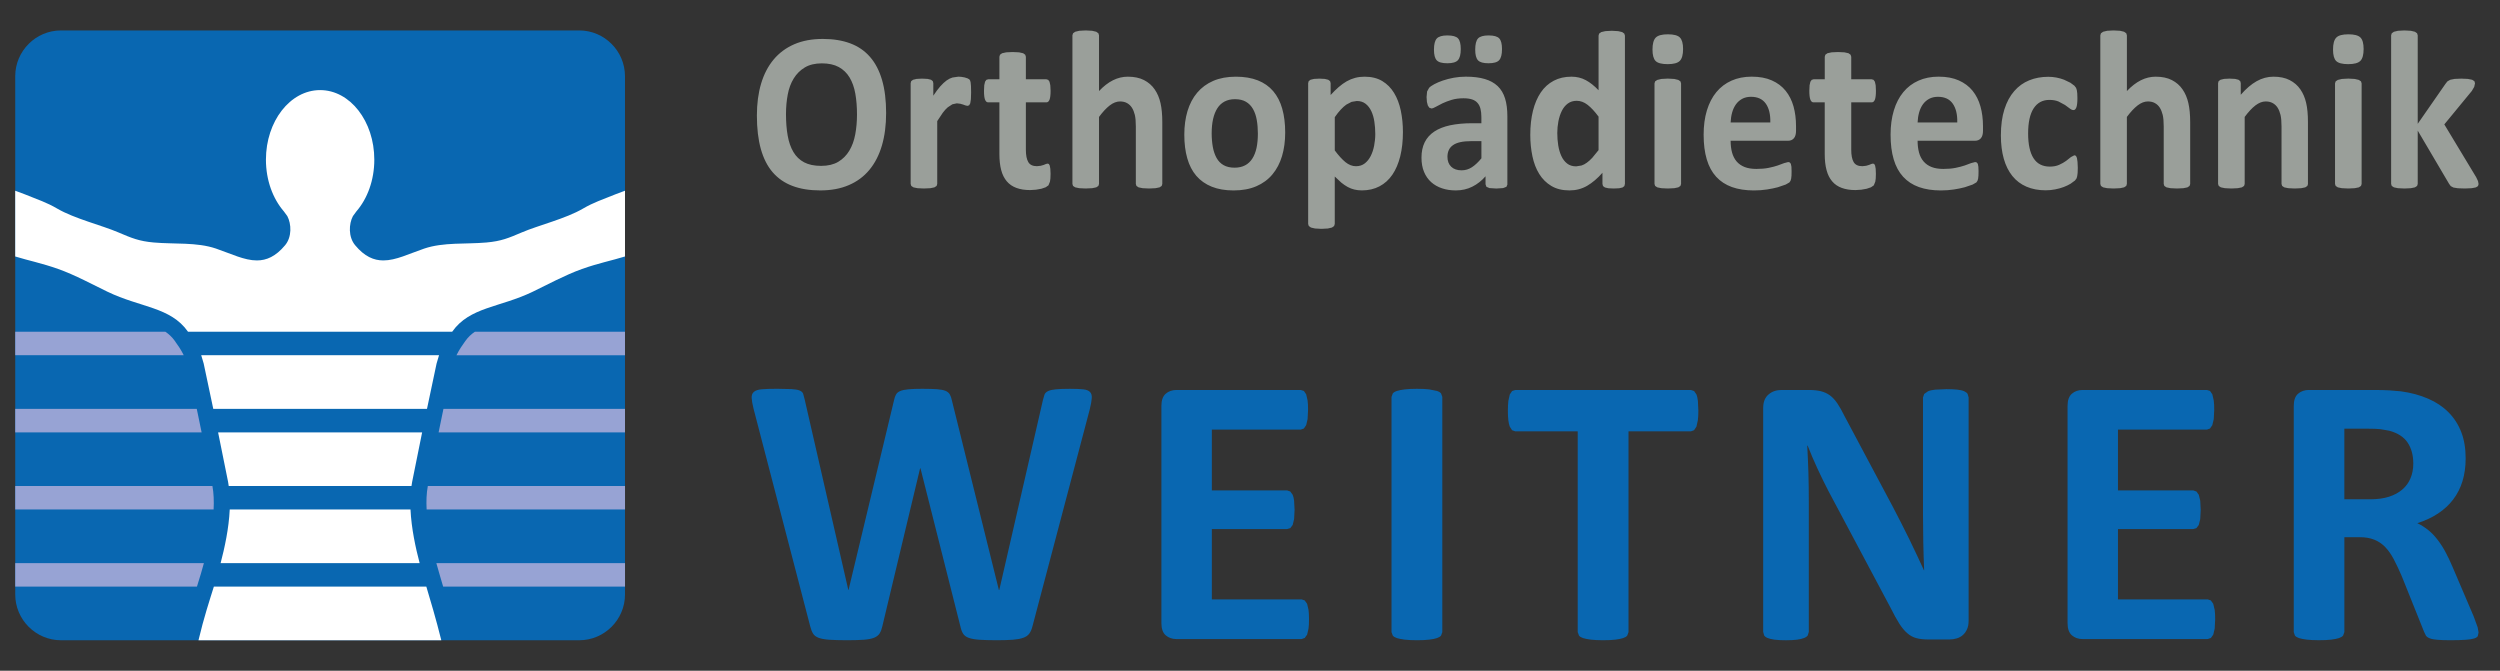
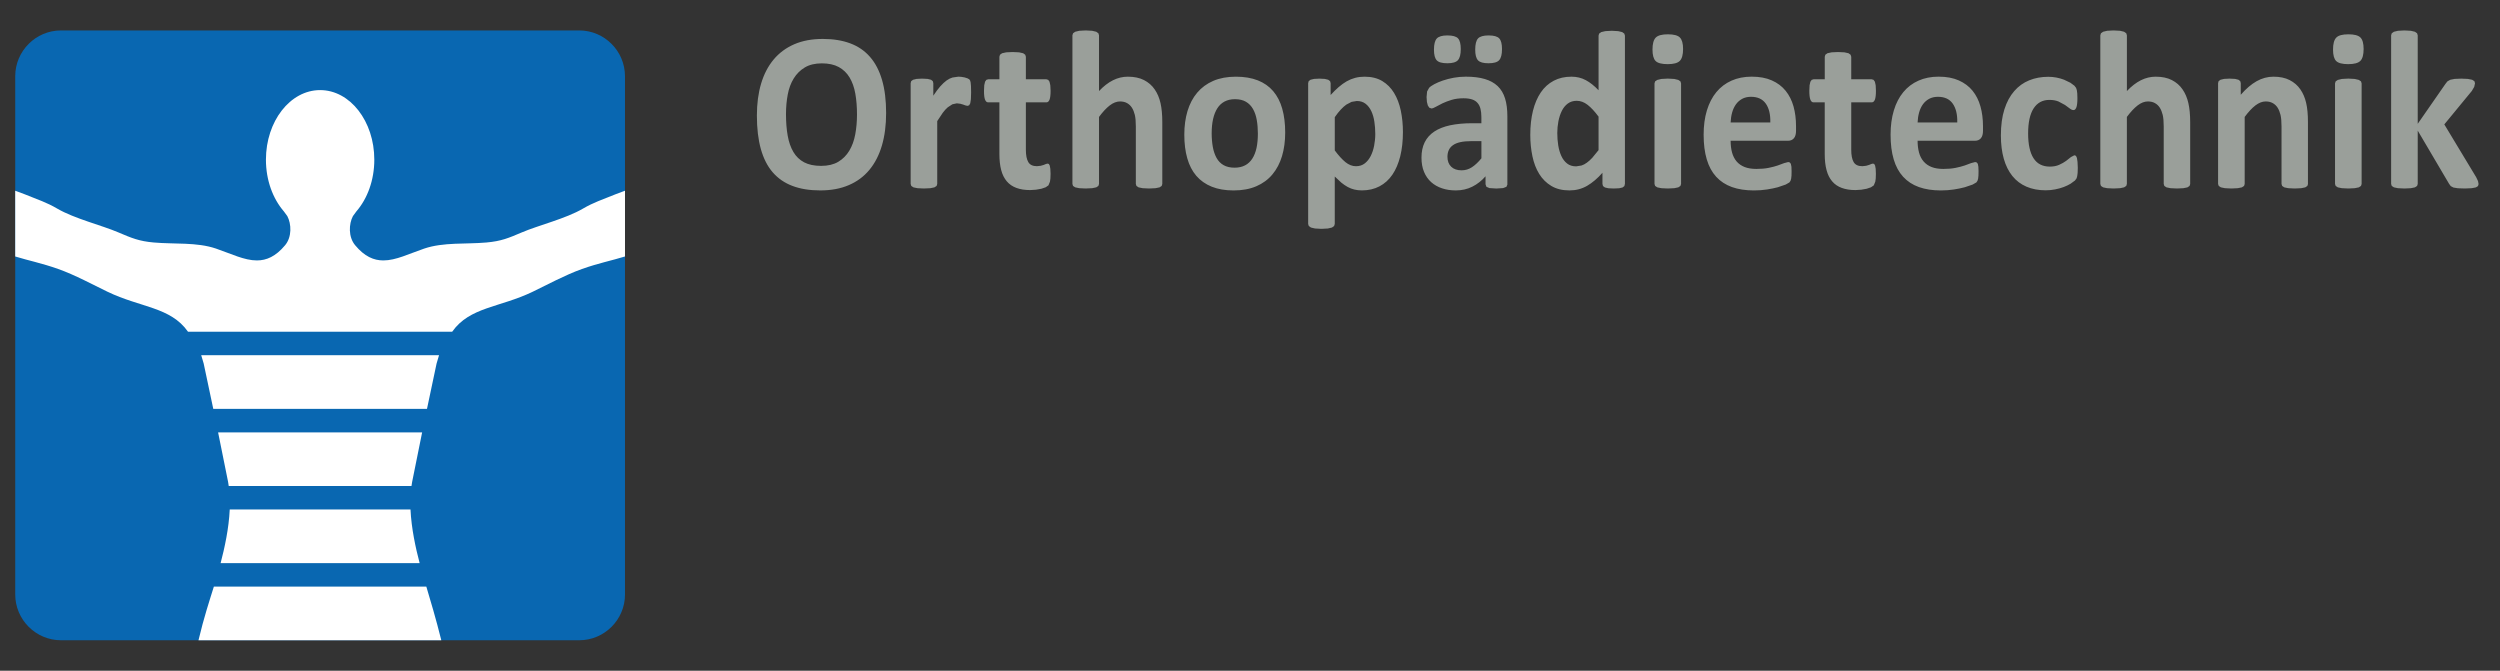
<svg xmlns="http://www.w3.org/2000/svg" viewBox="0 0 116.22 31.18" enable-background="new 0 0 116.22 31.18">
  <rect x="0" y="0" width="116.22" height="31.18" fill="#333333" stroke="none" />
  <path fill="#0967B1" d="M29.055 27.637c0 1.17-.957 2.127-2.126 2.127h-24.095c-1.169 0-2.126-.957-2.126-2.127v-24.095c0-1.17.957-2.127 2.126-2.127h24.094c1.169 0 2.126.957 2.126 2.127v24.095z" />
  <g fill="#97A3D4">
-     <path d="M20.571 27.168l.03.102h8.455v-1.092h-8.771l.142.498.144.492zM9.479 26.178h-8.771v1.092h8.448l.182-.594.141-.498zM8.125 15.846c-.123-.174-.268-.309-.437-.424h-6.98v1.092h7.833c-.13-.268-.283-.48-.375-.607l-.041-.061zM21.638 15.846l-.043.061c-.091.127-.244.34-.374.607h7.834v-1.092h-6.98c-.169.116-.314.25-.437.424zM9.875 22.592h-9.167v1.092h9.222c.02-.379.007-.752-.055-1.092zM19.833 23.684h9.223v-1.092h-9.167c-.063.34-.076.711-.056 1.092zM29.055 20.1v-1.094h-8.44l-.225 1.094h8.665zM.708 19.006v1.094h8.665l-.226-1.094h-8.439z" />
-   </g>
+     </g>
  <g fill="#fff">
    <path d="M19.508 26.178c-.185-.701-.383-1.607-.425-2.494h-8.403c-.041.887-.24 1.793-.424 2.494h9.252zM9.354 16.514l.115.387c.115.525.276 1.292.445 2.105h9.936c.168-.812.33-1.58.445-2.105l.115-.387h-11.056zM10.139 20.1c.186.906.359 1.764.465 2.305l.029.188h8.496l.03-.188c.106-.541.279-1.398.465-2.305h-9.485zM28.61 9.033c-.642.262-1.004.371-1.511.666-.798.467-2.059.771-2.843 1.106-.614.262-.956.407-1.643.468-.95.085-1.996-.021-2.892.283-.7.238-1.313.551-1.899.551-.445 0-.874-.18-1.312-.707-.322-.385-.295-.991-.103-1.354l.16-.218c.513-.592.834-1.45.834-2.405 0-1.787-1.127-3.235-2.519-3.235-1.392 0-2.519 1.448-2.519 3.235 0 .955.322 1.813.834 2.405l.16.218c.192.363.219.969-.103 1.354-.439.527-.868.707-1.312.707-.586 0-1.2-.312-1.9-.551-.896-.305-1.942-.198-2.892-.283-.687-.061-1.029-.206-1.643-.468-.784-.336-2.045-.64-2.843-1.106-.507-.295-.869-.405-1.511-.666l-.445-.167v3.057c.603.188 1.232.309 2.002.583.773.274 1.636.742 2.285 1.055 1.538.742 2.93.705 3.741 1.854l.005.008h12.279l.006-.008c.812-1.149 2.204-1.112 3.742-1.854.648-.312 1.512-.78 2.285-1.055.77-.274 1.399-.395 2.002-.583v-3.057l-.445.167zM9.942 27.27c-.205.66-.461 1.424-.715 2.494h11.288c-.248-1-.504-1.85-.696-2.494h-9.877z" />
  </g>
  <g fill="#9A9F9A">
    <path d="M41.194 5.252c0 .563-.065 1.068-.196 1.513-.131.445-.325.822-.583 1.133s-.578.547-.959.709c-.381.164-.821.245-1.322.245-.494 0-.924-.069-1.292-.208-.368-.138-.674-.35-.92-.633-.245-.284-.429-.645-.552-1.083-.122-.438-.184-.956-.184-1.556 0-.55.065-1.045.196-1.484s.325-.813.583-1.121c.258-.309.578-.545.959-.71.381-.165.823-.247 1.327-.247.48 0 .905.068 1.273.205.368.137.675.347.922.631.247.283.433.642.559 1.074s.189.944.189 1.532zm-1.354.074c0-.357-.026-.682-.078-.975s-.142-.543-.268-.752c-.126-.208-.293-.369-.502-.483-.209-.113-.471-.171-.785-.171-.317 0-.582.064-.795.192-.212.128-.384.299-.515.513-.131.213-.224.463-.277.748-.054.286-.081.588-.081.906 0 .372.026.705.079 1.002.052.296.141.549.265.759.124.21.291.371.5.481.209.11.473.165.79.165.317 0 .582-.063.794-.188.213-.127.384-.299.515-.516s.223-.471.277-.76c.054-.289.081-.595.081-.921zM45.145 4.301l-.01.31-.029.189-.051.095-.081.026-.088-.019-.11-.04-.135-.039-.162-.019-.206.045-.214.14c-.073.062-.15.146-.23.252l-.259.389v2.922l-.029.092-.101.066-.189.039-.299.014-.299-.014-.188-.039-.101-.066-.029-.092v-4.687l.024-.092.088-.065.164-.04.252-.013.26.013.16.04.081.065.024.092v.584c.115-.176.223-.32.324-.435.102-.113.198-.204.29-.271s.183-.112.275-.139l.274-.04.137.008.152.026.137.043.086.049.039.059.022.086.015.166.006.3zM48.838 8.089c0 .154-.009.273-.027.355l-.071.173-.13.09-.201.068-.25.044-.272.017c-.245 0-.458-.034-.638-.101s-.329-.168-.446-.307-.205-.312-.26-.523c-.055-.21-.083-.459-.083-.746v-2.401h-.525c-.062 0-.11-.041-.142-.124-.033-.082-.049-.219-.049-.412l.012-.258.037-.165.061-.087.086-.026h.52v-1.046l.027-.095.098-.07.191-.042.297-.014.301.014.189.042.098.07.029.095v1.046h.952l.086.026.061.087.037.165.013.258c0 .193-.017.33-.049.412-.033.083-.08.124-.142.124h-.958v2.202c0 .256.038.447.113.575s.209.191.402.191l.177-.019.14-.041.103-.043.076-.018.057.018.042.074.027.149.011.243zM54.033 8.552l-.029.092-.098.066-.189.039-.296.014-.302-.014-.189-.039-.098-.066-.029-.092v-2.675c0-.228-.016-.406-.047-.536-.031-.129-.076-.24-.135-.334-.059-.092-.135-.164-.228-.215s-.202-.076-.326-.076c-.157 0-.315.062-.476.184-.16.123-.327.302-.5.536v3.116l-.029.092-.101.066-.189.039-.299.014-.299-.014-.189-.039-.101-.066-.029-.092v-6.91l.029-.095.101-.071.189-.045.299-.016.299.016.189.045.101.071.029.095v2.591c.213-.225.429-.392.65-.502s.451-.166.689-.166c.298 0 .549.053.753.158.204.104.37.249.495.431.127.183.217.395.272.639.056.243.083.539.083.885v2.874zM59.746 6.162c0 .399-.049.764-.147 1.093s-.247.613-.446.852-.449.422-.75.552c-.301.129-.652.194-1.055.194-.39 0-.729-.058-1.016-.174-.287-.115-.526-.283-.717-.504-.189-.221-.33-.492-.421-.815-.092-.321-.138-.689-.138-1.104 0-.398.05-.764.149-1.096.101-.33.249-.614.449-.851.199-.236.448-.42.748-.55.3-.129.649-.194 1.052-.194.393 0 .732.058 1.021.171.288.114.525.281.714.502.188.221.328.492.419.814.092.323.138.693.138 1.11zm-1.27.052c0-.231-.017-.444-.052-.639-.034-.195-.092-.363-.174-.507-.082-.144-.19-.256-.326-.336s-.307-.121-.513-.121c-.183 0-.343.036-.48.107-.138.072-.251.178-.339.315-.088.139-.154.306-.198.5s-.066.416-.066.664c0 .231.019.444.054.639.036.194.094.364.174.507.08.145.189.256.326.334.138.079.309.118.511.118.187 0 .349-.036.485-.107.138-.071.25-.176.338-.312.089-.137.154-.303.197-.497.041-.195.063-.417.063-.665zM65.219 6.14c0 .417-.042.793-.125 1.127-.084.335-.205.619-.365.854-.16.234-.36.415-.599.541-.239.126-.512.189-.819.189-.127 0-.244-.014-.351-.04-.106-.025-.21-.066-.31-.12-.1-.055-.198-.122-.296-.202l-.304-.284v2.207l-.03.095-.101.071-.188.044-.3.016-.299-.016-.188-.044-.101-.071-.029-.095v-6.547l.024-.092.085-.065.162-.04.253-.013.248.013.161.04.086.065.025.092v.552c.127-.14.252-.264.375-.37.123-.107.248-.196.375-.269.127-.071.26-.125.395-.16.136-.035.281-.053.434-.053.321 0 .594.067.82.202.225.136.409.32.551.555.143.235.246.508.312.82.066.312.099.645.099.998zm-1.285.095c0-.2-.014-.392-.042-.575-.027-.185-.075-.348-.142-.492-.067-.143-.156-.258-.266-.344s-.246-.129-.409-.129l-.243.04-.244.128c-.084.06-.17.137-.258.231s-.182.212-.279.353v1.545c.173.234.338.416.494.544.158.128.321.191.491.191.16 0 .297-.044.409-.131.113-.088.205-.202.277-.345.072-.142.125-.302.159-.48s.053-.357.053-.536zM70.08 8.568l-.049.116-.154.06-.312.02-.321-.02-.143-.06-.041-.116v-.373c-.18.207-.385.368-.615.483-.231.116-.487.174-.768.174-.232 0-.446-.032-.641-.098-.194-.064-.363-.161-.505-.288-.143-.129-.253-.287-.331-.477-.079-.189-.118-.41-.118-.662 0-.273.05-.51.149-.712.1-.201.249-.368.446-.499.198-.131.444-.229.738-.292.294-.062.636-.095 1.025-.095h.427v-.282c0-.147-.014-.276-.042-.387-.027-.11-.073-.202-.138-.275-.063-.074-.148-.128-.254-.163-.107-.035-.238-.053-.396-.053-.206 0-.39.024-.552.073-.162.05-.305.104-.43.163l-.311.163c-.084.049-.151.074-.204.074l-.096-.037-.068-.105-.042-.168-.015-.221.024-.258.094-.17c.045-.051.125-.107.24-.169.114-.062.248-.118.402-.171.153-.053.321-.095.502-.129.182-.033.369-.05.562-.05.343 0 .637.036.88.108.243.071.444.182.601.33.157.149.271.342.344.576s.107.514.107.836v3.154zm-2.172-6.285c0 .246-.044.416-.131.513-.086.097-.251.145-.492.145-.246 0-.411-.046-.496-.14-.085-.092-.127-.256-.127-.491 0-.252.044-.426.132-.521.089-.094.252-.142.491-.142.248 0 .414.047.498.14.083.092.125.257.125.496zm.961 4.278h-.471c-.199 0-.37.016-.51.047-.142.031-.256.079-.344.142-.088.063-.153.14-.193.229-.041.09-.062.192-.062.308 0 .196.058.351.174.463s.277.168.483.168c.173 0 .332-.048.478-.142.146-.095.294-.233.444-.416v-.799zm.956-4.278c0 .246-.043.416-.13.513-.086.097-.252.145-.498.145-.242 0-.405-.046-.49-.14-.085-.092-.127-.256-.127-.491 0-.252.043-.426.13-.521.086-.094.251-.142.493-.142.244 0 .41.047.495.14s.127.257.127.496zM75.538 8.552l-.024.098-.083.065-.159.037-.248.011-.255-.011-.159-.037-.089-.065-.026-.098v-.52c-.227.259-.463.46-.709.604-.247.144-.521.216-.822.216-.333 0-.615-.069-.846-.208-.23-.138-.418-.324-.564-.56-.145-.234-.25-.509-.315-.822s-.099-.644-.099-.99c0-.417.042-.792.125-1.125.084-.333.205-.616.365-.852.16-.234.36-.415.599-.541.239-.126.514-.189.824-.189.245 0 .468.054.667.161.199.106.397.264.594.47v-2.538l.026-.095.099-.071.188-.044.3-.017.299.017.187.044.098.071.029.095v6.894zm-1.226-3.132c-.176-.238-.345-.42-.507-.546s-.331-.188-.508-.188c-.16 0-.299.043-.414.128-.116.087-.21.201-.279.345-.071.144-.123.304-.157.48-.034.178-.052.358-.052.544 0 .196.015.388.044.573s.078.352.145.496c.067.146.156.262.268.35s.252.132.422.132l.247-.04c.08-.025.162-.068.246-.129.083-.059.169-.137.258-.233l.289-.354v-1.558zM78.243 2.278c0 .267-.051.45-.152.552s-.289.152-.563.152c-.278 0-.466-.049-.562-.147-.096-.098-.145-.274-.145-.53 0-.267.05-.451.149-.555.101-.104.289-.155.567-.155.274 0 .461.05.559.15.097.099.147.277.147.533zm-.094 6.274l-.029.092-.1.066-.188.039-.3.014-.299-.014-.188-.039-.101-.066-.029-.092v-4.677l.029-.093.101-.067.188-.045.299-.016.3.016.188.045.101.067.029.093v4.677zM83.494 6.072c0 .161-.033.28-.101.357-.066.077-.159.115-.276.115h-2.664c0 .2.022.381.066.545.045.162.115.301.211.414.097.114.221.201.373.261.151.06.334.089.547.089.216 0 .405-.016.569-.049.163-.034.305-.07.424-.111l.297-.11.191-.05.073.019.049.065.027.135.007.218-.004.196-.016.14-.029.098-.051.076-.175.1-.362.124c-.147.04-.316.074-.506.104s-.393.045-.607.045c-.39 0-.73-.053-1.023-.157-.292-.105-.537-.265-.733-.479-.195-.214-.342-.483-.438-.81-.097-.325-.145-.708-.145-1.146 0-.417.05-.793.151-1.127.102-.335.249-.619.441-.852.193-.233.428-.411.704-.533.276-.123.588-.185.935-.185.366 0 .679.058.939.174.26.115.474.275.64.48.167.205.289.448.368.728.078.281.117.586.117.915v.211zm-1.196-.378c.01-.372-.06-.663-.209-.875-.149-.212-.378-.319-.689-.319-.157 0-.294.032-.41.095-.115.063-.212.148-.289.255s-.136.233-.177.378c-.041.146-.064.301-.071.466h1.845zM87.206 8.089c0 .154-.009.273-.027.355l-.07.173-.131.09-.201.068-.25.044-.271.017c-.246 0-.458-.034-.638-.101-.181-.066-.329-.168-.446-.307-.118-.139-.205-.312-.26-.523-.057-.21-.084-.459-.084-.746v-2.401h-.524c-.062 0-.11-.041-.143-.124-.032-.082-.049-.219-.049-.412l.012-.258.037-.165.062-.087.086-.026h.52v-1.046l.027-.095.098-.07.191-.042.297-.014.302.014.188.042.098.07.03.095v1.046h.951l.086.026.062.087.037.165.012.258c0 .193-.017.33-.049.412-.033.083-.08.124-.143.124h-.956v2.202c0 .256.037.447.112.575s.209.191.402.191l.177-.019.14-.041.104-.043.075-.018.057.018.042.074.027.149.01.243zM92.186 6.072c0 .161-.034.28-.101.357-.067.077-.159.115-.277.115h-2.663c0 .2.022.381.066.545.044.162.114.301.211.414.097.114.221.201.372.261.152.06.335.089.547.089.217 0 .406-.016.569-.049.163-.034.305-.07.425-.111l.296-.11.191-.05.073.019.05.065.026.135.008.218-.005.196-.015.14-.029.098-.052.076-.174.1-.363.124c-.147.04-.315.074-.505.104s-.393.045-.608.045c-.39 0-.73-.053-1.022-.157-.293-.105-.537-.265-.733-.479s-.343-.483-.439-.81c-.097-.325-.145-.708-.145-1.146 0-.417.051-.793.152-1.127.101-.335.248-.619.441-.852.192-.233.428-.411.704-.533.275-.123.588-.185.934-.185.366 0 .68.058.939.174.26.115.474.275.641.48.166.205.289.448.367.728.079.281.118.586.118.915v.211zm-1.197-.378c.01-.372-.061-.663-.209-.875s-.379-.319-.689-.319c-.156 0-.293.032-.409.095-.116.063-.213.148-.29.255-.076.106-.135.233-.176.378-.041.146-.064.301-.071.466h1.844zM96.592 7.806l-.007.229-.02.155-.03.103-.075.1-.201.147c-.096.058-.203.109-.324.155-.121.045-.253.082-.395.109-.143.028-.289.043-.439.043-.337 0-.635-.057-.895-.169s-.479-.277-.655-.496-.31-.486-.399-.802-.135-.676-.135-1.082c0-.47.055-.875.164-1.217s.262-.625.459-.849c.195-.225.428-.391.696-.499.268-.109.562-.163.883-.163.13 0 .259.012.385.036.126.025.243.059.353.101l.295.142.184.137.076.098.034.102.021.155.007.224c0 .203-.017.346-.049.428-.033.083-.075.124-.128.124-.056 0-.114-.024-.177-.073l-.221-.163-.304-.163c-.118-.049-.259-.074-.422-.074-.32 0-.565.133-.736.397-.17.265-.254.652-.254 1.164 0 .252.021.475.063.667.042.193.105.354.188.483.084.13.188.228.314.292.125.064.271.098.438.098.17 0 .316-.027.438-.082.123-.055.23-.115.322-.182l.23-.181.156-.082.074.026.046.098.027.182.013.282zM101.818 8.552l-.03.092-.098.066-.188.039-.297.014-.302-.014-.188-.039-.099-.066-.029-.092v-2.675c0-.228-.016-.406-.047-.536-.031-.129-.076-.24-.135-.334-.059-.092-.135-.164-.228-.215-.094-.051-.202-.076-.326-.076-.157 0-.315.062-.476.184-.16.123-.327.302-.501.536v3.116l-.029.092-.101.066-.188.039-.3.014-.299-.014-.187-.039-.101-.066-.029-.092v-6.91l.029-.095.101-.071.188-.045.299-.016.3.016.188.045.101.071.029.095v2.591c.213-.225.43-.392.65-.502s.45-.166.688-.166c.298 0 .549.053.753.158.204.104.37.249.495.431.127.183.217.395.272.639.056.243.084.539.084.885v2.874zM107.294 8.552l-.029.092-.098.066-.189.039-.296.014-.302-.014-.189-.039-.098-.066-.029-.092v-2.675c0-.228-.016-.406-.047-.536-.031-.129-.076-.24-.135-.334-.059-.092-.135-.164-.229-.215-.093-.051-.201-.076-.326-.076-.156 0-.315.062-.476.184-.16.123-.327.302-.5.536v3.116l-.029.092-.101.066-.189.039-.299.014-.299-.014-.189-.039-.1-.066-.03-.092v-4.687l.024-.092.089-.065.164-.04.253-.013.26.013.159.04.081.065.024.092v.541c.242-.279.488-.49.738-.631.25-.14.511-.21.782-.21.298 0 .549.053.753.158.204.104.37.247.495.428.126.181.217.392.272.634.056.241.083.532.083.872v2.895zM109.88 2.278c0 .267-.051.45-.151.552-.102.102-.29.152-.564.152-.278 0-.465-.049-.562-.147-.097-.098-.145-.274-.145-.53 0-.267.05-.451.149-.555s.288-.155.566-.155c.274 0 .461.05.56.15.098.099.147.277.147.533zm-.093 6.274l-.029.092-.101.066-.189.039-.299.014-.299-.014-.189-.039-.1-.066-.03-.092v-4.677l.03-.093.1-.067.189-.045.299-.016.299.016.189.045.101.067.029.093v4.677zM115.224 8.558l-.027.092-.098.062-.194.037-.318.014-.326-.011-.206-.034-.125-.066-.079-.109-1.456-2.471v2.48l-.03.092-.1.066-.189.039-.299.014-.3-.014-.188-.039-.101-.066-.029-.092v-6.91l.029-.095.101-.071.188-.045.3-.016.299.016.189.045.1.071.03.095v4.114l1.295-1.865.088-.11.13-.073.201-.04.307-.013.307.013.201.04.105.065.029.098-.037.168-.11.188-1.28 1.556 1.481 2.454.086.182.026.139z" />
  </g>
  <g fill="#0967B1">
-     <path d="M47.999 29.109c-.036.143-.085.258-.148.344-.062.088-.157.152-.282.197-.125.045-.286.074-.483.09-.197.014-.447.023-.751.023-.34 0-.613-.01-.819-.023-.206-.016-.368-.045-.488-.09-.119-.045-.205-.109-.259-.197-.053-.086-.095-.201-.125-.344l-1.853-7.338h-.018l-1.754 7.338c-.03.137-.071.248-.126.336-.053.086-.138.152-.254.201-.117.047-.275.078-.475.094-.2.014-.464.023-.792.023-.346 0-.622-.01-.828-.023-.206-.016-.369-.045-.488-.09-.12-.045-.206-.109-.259-.197-.054-.086-.099-.201-.134-.344l-2.631-10.104c-.054-.215-.083-.383-.089-.506s.028-.217.103-.281c.074-.066.197-.107.367-.121.17-.016.407-.023.712-.023l.667.014c.164.01.288.029.371.062.084.033.141.08.17.143l.072.266 2.032 8.869h.009l2.112-8.807c.023-.113.055-.207.094-.277.039-.072.104-.127.197-.166.093-.039.219-.066.38-.08.161-.016.376-.023.645-.023.286 0 .515.008.685.018.17.014.301.039.394.076.092.039.159.094.201.166.042.072.075.168.099.287l2.183 8.807h.018l2.032-8.842.072-.246c.03-.07.086-.123.17-.162.083-.039.203-.066.358-.08.155-.016.373-.023.653-.023.262 0 .466.008.612.023.146.014.252.055.318.121.066.064.094.162.085.291-.009.127-.04.303-.094.523l-2.661 10.075zM60.853 28.787c0 .172-.007.316-.022.434l-.066.283-.112.154-.147.051h-5.817c-.197 0-.362-.059-.497-.174-.133-.117-.201-.307-.201-.568v-10.096c0-.262.068-.451.201-.568.135-.115.3-.174.497-.174h5.781l.144.045.107.156.066.287c.016.115.022.264.022.441l-.022.426-.066.281-.107.156-.144.051h-4.134v2.826h3.498l.148.051.111.152c.03.068.053.16.067.277l.022.424-.022.43-.067.273-.111.148-.148.043h-3.498v3.268h4.17l.147.049.112.158.066.281c.015.117.022.261.022.435zM67.05 29.387l-.058.16c-.039.049-.104.086-.192.117-.09.029-.209.053-.358.072-.149.018-.34.027-.572.027-.228 0-.416-.01-.568-.027-.152-.02-.273-.043-.363-.072-.089-.031-.153-.068-.191-.117l-.059-.16v-10.936l.059-.162c.038-.047.104-.086.196-.115.093-.031.214-.055.362-.072.149-.018.337-.027.564-.027.232 0 .423.01.572.027l.358.072c.089.029.153.068.192.115l.058.162v10.936zM78.953 19.096c0 .172-.008.32-.023.441l-.066.297-.112.166-.147.053h-2.899v9.334l-.059.16c-.038.049-.103.086-.192.117-.089.029-.21.053-.362.072-.152.018-.341.027-.568.027-.227 0-.416-.01-.568-.027-.151-.02-.272-.043-.362-.072-.09-.031-.153-.068-.191-.117l-.059-.16v-9.334h-2.9l-.152-.053-.106-.166c-.03-.076-.053-.174-.067-.297-.015-.121-.022-.27-.022-.441 0-.18.008-.332.022-.457l.067-.299.106-.162.152-.049h8.162l.147.049.112.162c.029.074.052.174.066.299l.021.457zM91.515 28.885c0 .139-.024.26-.072.367-.047.107-.111.197-.192.268-.08.072-.176.125-.286.158s-.223.049-.336.049h-1.002c-.209 0-.39-.021-.541-.062-.152-.041-.293-.117-.421-.229-.129-.111-.252-.26-.372-.447-.119-.188-.253-.432-.402-.73l-2.881-5.414c-.168-.32-.338-.67-.511-1.041-.173-.373-.328-.736-.465-1.088h-.019c.023.43.042.857.055 1.285.012.426.017.865.017 1.318v6.059l-.049.162c-.033.047-.09.088-.17.119-.081.033-.189.059-.326.078-.138.018-.313.027-.528.027-.209 0-.382-.01-.52-.027-.137-.02-.244-.045-.322-.078-.077-.031-.131-.072-.16-.119l-.045-.162v-10.409c0-.279.082-.49.246-.629.164-.141.365-.211.604-.211h1.262c.228 0 .418.02.573.059s.294.102.416.191.237.213.345.371.218.354.331.586l2.255 4.234.39.756.371.742.349.73.332.715h.009c-.019-.418-.031-.854-.041-1.307-.009-.453-.013-.887-.013-1.297v-5.432l.054-.162.179-.125c.084-.037.193-.061.331-.076l.528-.023c.202 0 .373.008.51.023.138.016.243.039.318.076.074.035.126.076.156.125l.045.162v10.408zM102.979 28.787l-.022.434-.067.283-.111.154-.148.051h-5.816c-.197 0-.363-.059-.497-.174-.135-.117-.201-.307-.201-.568v-10.096c0-.262.066-.451.201-.568.134-.115.3-.174.497-.174h5.781l.143.045.107.156.067.287c.015.115.022.264.022.441l-.022.426-.067.281-.107.156-.143.051h-4.136v2.826h3.499l.147.051.111.152.068.277.021.424-.021.43-.068.273-.111.148-.147.043h-3.499v3.268h4.17l.148.049.111.158.067.281c.016.117.023.261.023.435zM115.223 29.404l-.035.166c-.024.045-.081.082-.171.111-.089.029-.221.051-.394.062s-.408.02-.706.02c-.251 0-.451-.008-.601-.02s-.267-.033-.354-.066c-.086-.033-.147-.074-.184-.125l-.089-.184-1.038-2.588c-.126-.291-.248-.551-.367-.777s-.252-.416-.397-.568c-.147-.152-.315-.268-.506-.344-.191-.078-.412-.117-.662-.117h-.734v4.412l-.059.16c-.039.049-.103.086-.191.117-.09.029-.209.053-.358.072-.149.018-.341.027-.573.027-.227 0-.416-.01-.568-.027-.151-.02-.272-.043-.362-.072-.089-.031-.151-.068-.188-.117l-.054-.16v-10.515c0-.262.066-.451.201-.568.134-.115.3-.174.496-.174h2.998c.305 0 .556.006.752.018l.537.045c.466.064.885.178 1.258.34.373.16.689.371.948.631.26.26.458.566.596.922.137.355.205.762.205 1.221 0 .389-.049.742-.147 1.061-.098.32-.243.605-.434.855s-.427.469-.707.652c-.28.186-.6.334-.958.447.173.084.336.186.488.305.151.119.295.266.429.436.135.17.262.363.381.58.119.219.235.465.35.738l.975 2.283.18.496.043.245zm-3.034-7.857c0-.383-.087-.703-.26-.967-.173-.262-.456-.447-.851-.555l-.407-.072c-.151-.018-.362-.025-.63-.025h-1.057v3.283h1.199c.334 0 .626-.039.877-.119.25-.082.459-.195.627-.342.167-.145.292-.32.375-.523.085-.202.127-.43.127-.68z" />
-   </g>
+     </g>
</svg>